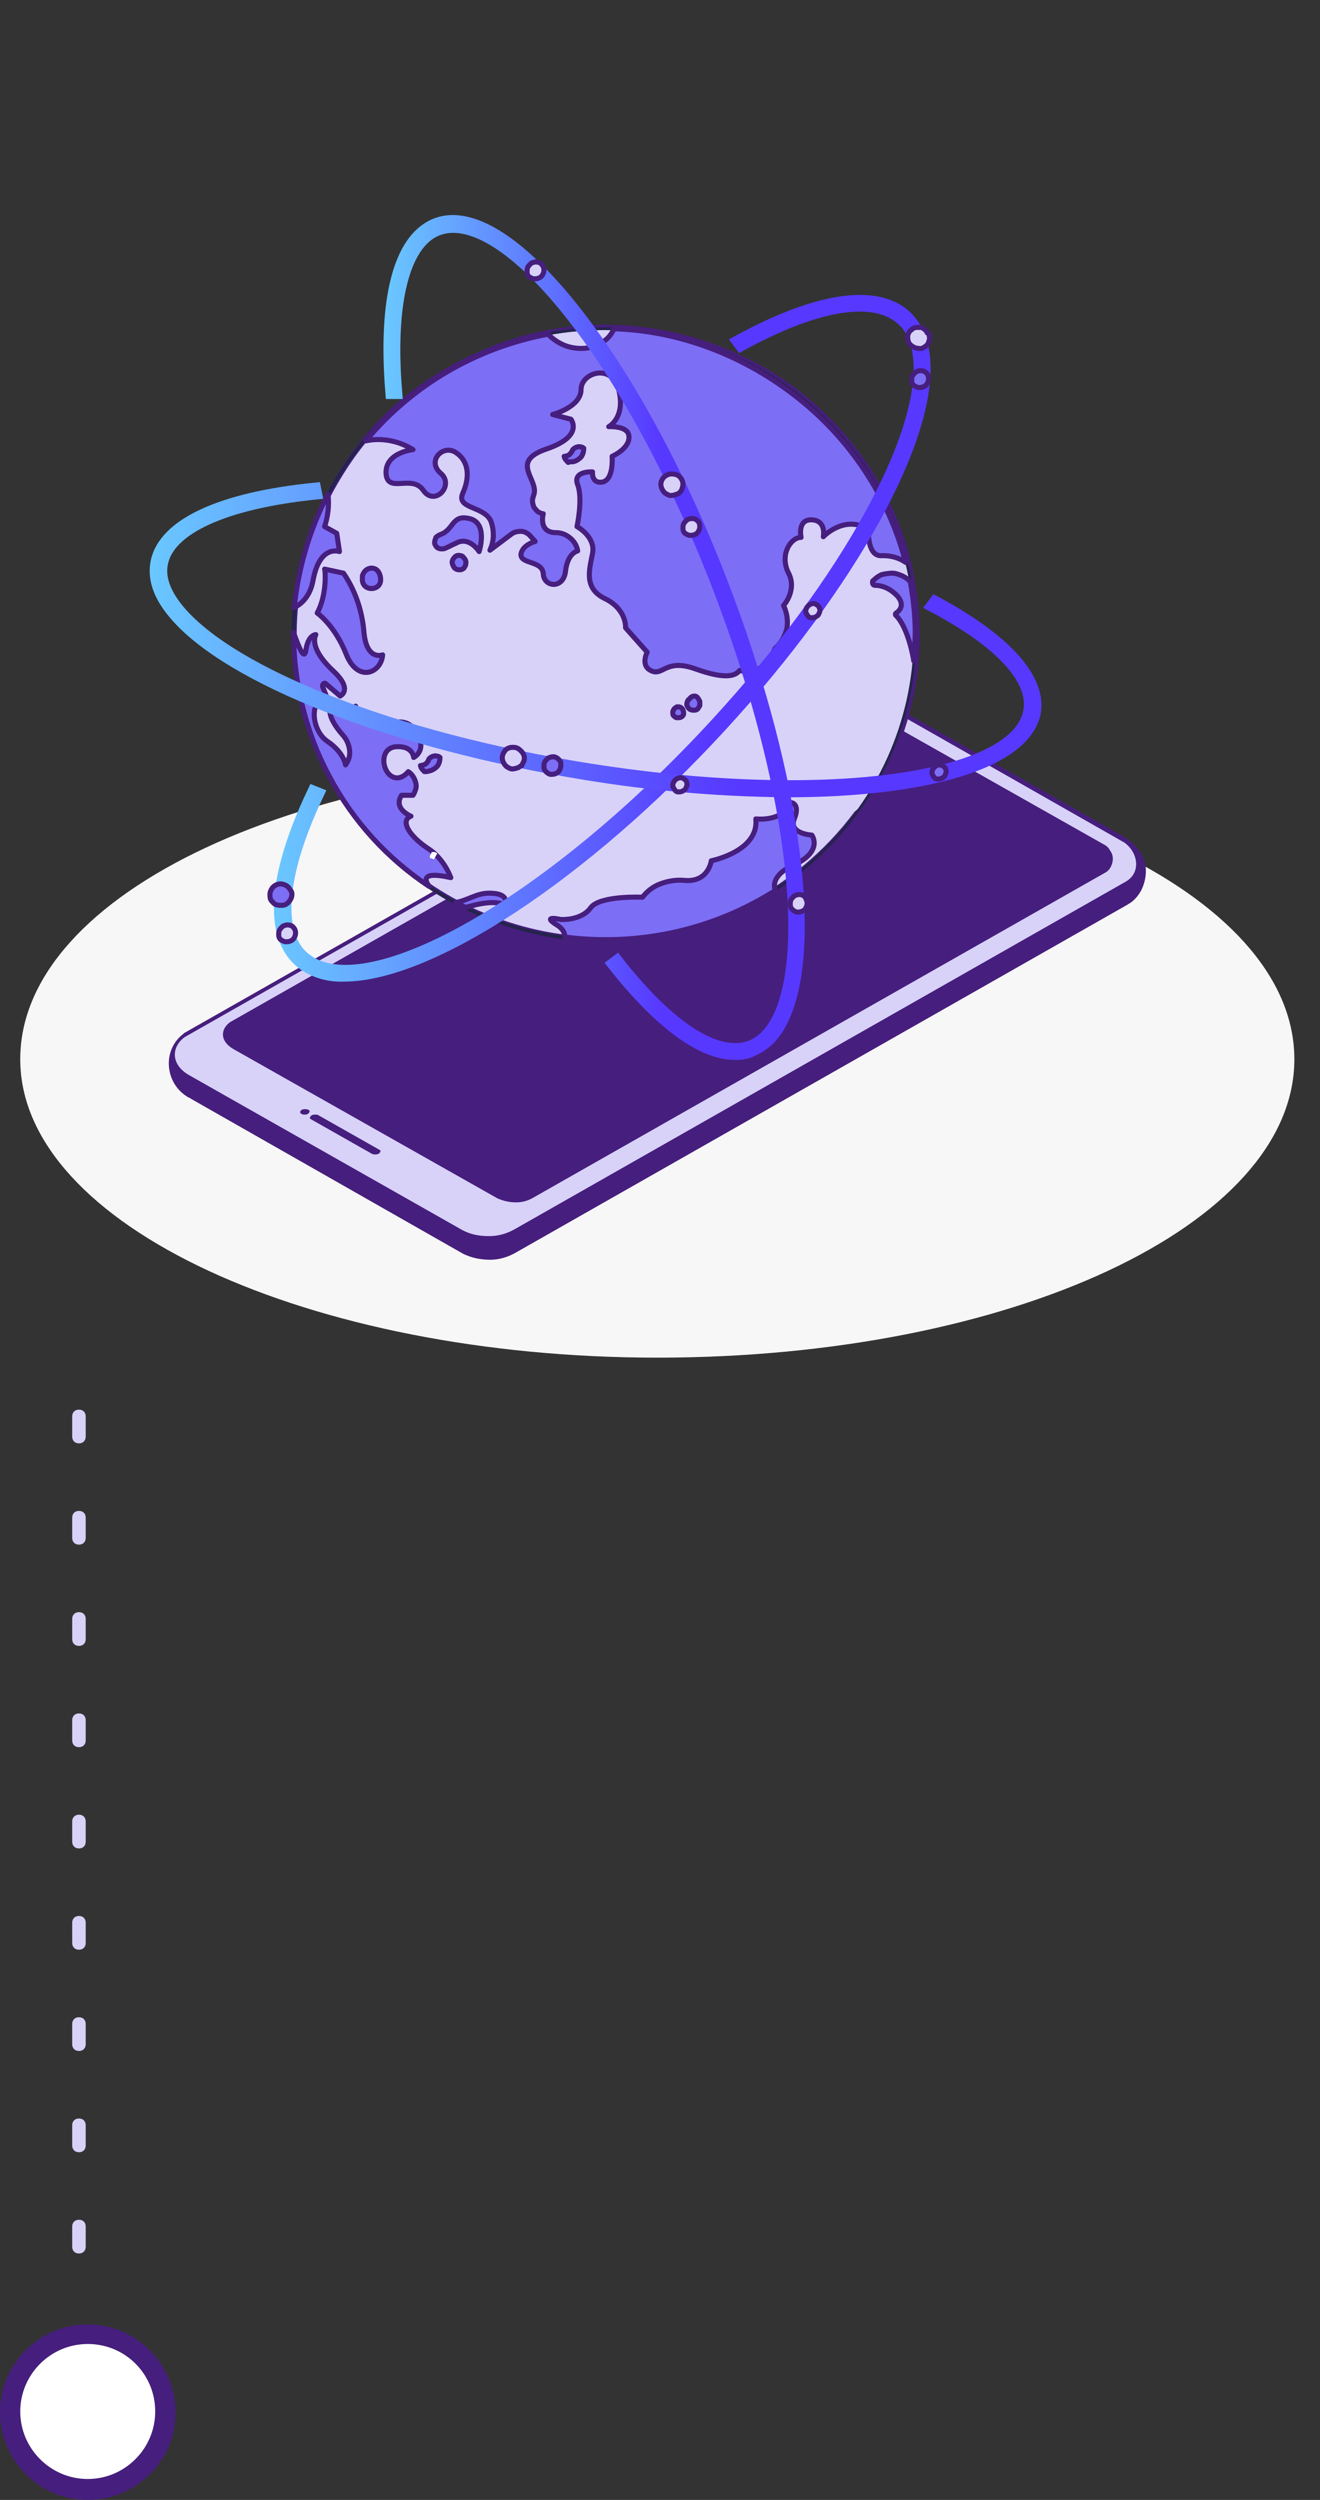
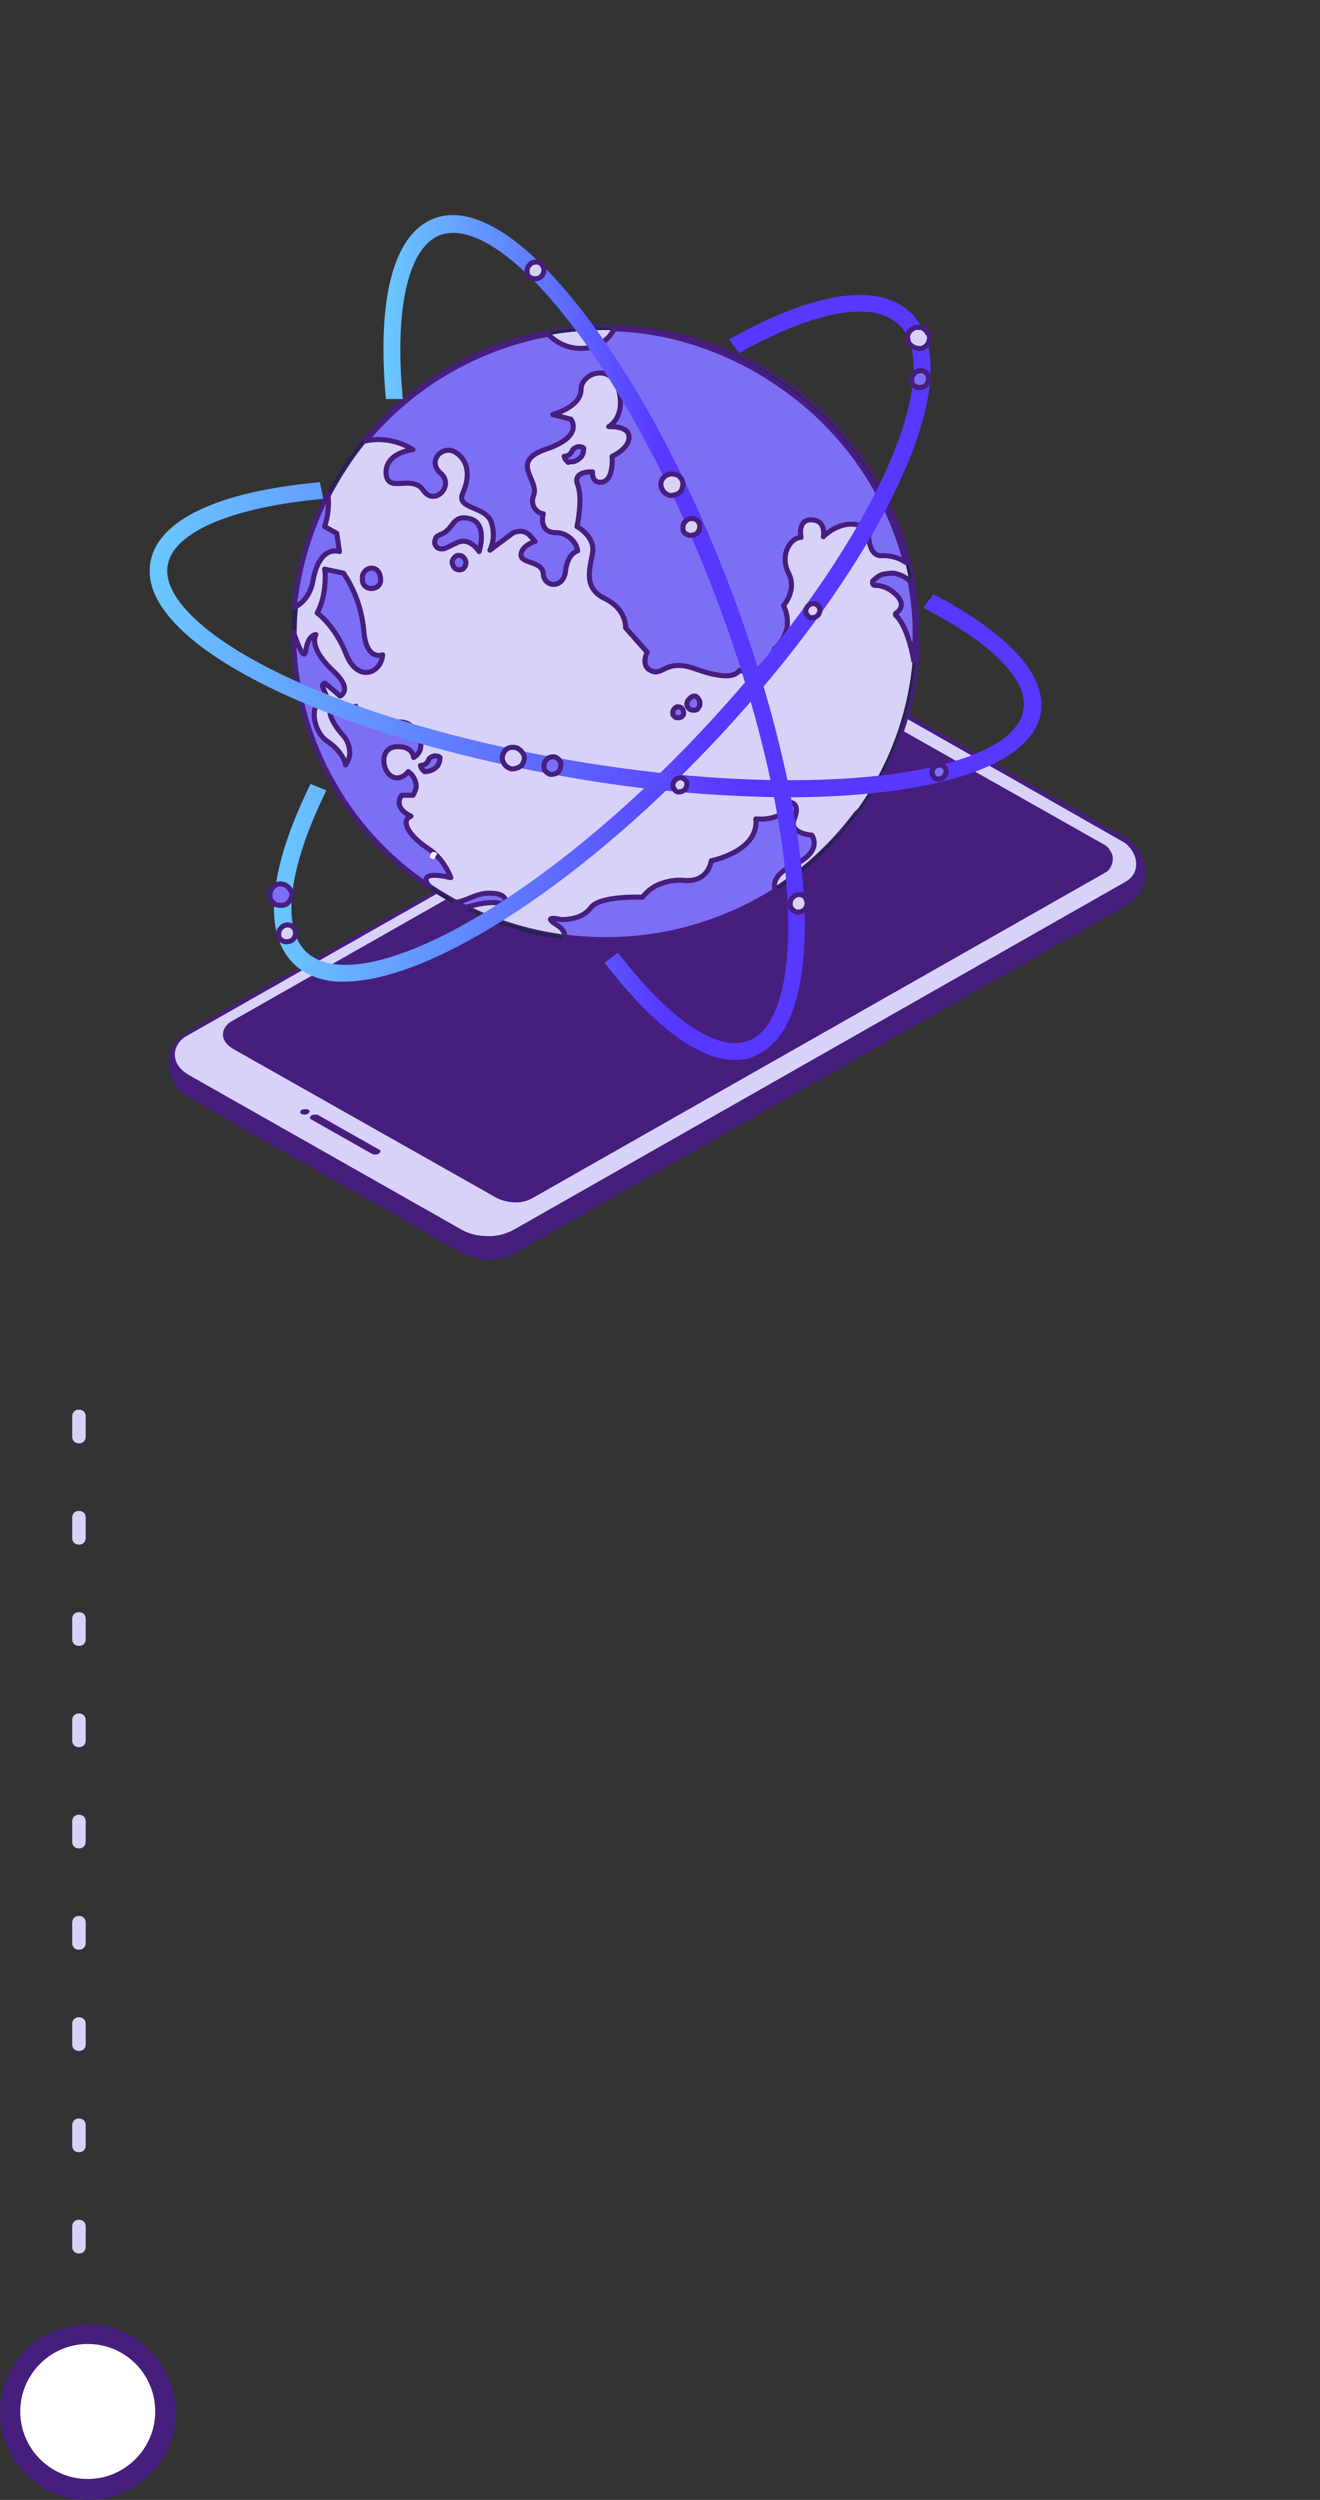
<svg xmlns="http://www.w3.org/2000/svg" version="1.1" id="Livello_1" x="0px" y="0px" viewBox="0 0 195.6 370.3" style="enable-background:new 0 0 195.6 370.3;" xml:space="preserve">
  <rect x="0" y="0" width="195.6" height="370.3" fill="#333333" stroke="none" />
  <style type="text/css">
	.st0{fill:#FFFFFF;}
	.st1{fill:#461E7D;}
	.st2{fill:#D8D2F9;}
	.st3{fill:#F7F7F7;}
	.st4{fill:#D8D2F9;stroke:#461E7D;stroke-width:0.75;stroke-miterlimit:10;}
	.st5{fill:#24244B;}
	.st6{fill:#7D6EF6;stroke:#461E7D;stroke-width:0.75;stroke-linecap:round;stroke-linejoin:round;}
	.st7{fill:none;stroke:url(#SVGID_1_);stroke-width:2;stroke-linecap:round;stroke-miterlimit:10;}
	
		.st8{fill:none;stroke:url(#SVGID_00000163068386371464389490000016431518320862772621_);stroke-width:2;stroke-linecap:round;stroke-miterlimit:10;}
	
		.st9{fill:none;stroke:url(#SVGID_00000065033614667024725090000008103230277525160638_);stroke-width:2;stroke-linecap:round;stroke-miterlimit:10;}
</style>
  <g>
    <circle class="st0" cx="13" cy="357.2" r="11.5" />
    <path class="st1" d="M13,370.3c-7.2,0-13-5.9-13-13c0-7.2,5.9-13,13-13c7.2,0,13,5.9,13,13C26.1,364.4,20.2,370.3,13,370.3z    M13,347.2c-5.5,0-10,4.5-10,10s4.5,10,10,10s10-4.5,10-10S18.6,347.2,13,347.2z" />
  </g>
  <g>
    <path class="st2" d="M11.7,333.8c-0.6,0-1-0.4-1-1v-3c0-0.6,0.4-1,1-1s1,0.4,1,1v3C12.7,333.4,12.3,333.8,11.7,333.8z M11.7,318.8   c-0.6,0-1-0.4-1-1v-3c0-0.6,0.4-1,1-1s1,0.4,1,1v3C12.7,318.4,12.3,318.8,11.7,318.8z M11.7,303.8c-0.6,0-1-0.4-1-1v-3   c0-0.6,0.4-1,1-1s1,0.4,1,1v3C12.7,303.4,12.3,303.8,11.7,303.8z M11.7,288.8c-0.6,0-1-0.4-1-1v-3c0-0.6,0.4-1,1-1s1,0.4,1,1v3   C12.7,288.4,12.3,288.8,11.7,288.8z M11.7,273.8c-0.6,0-1-0.4-1-1v-3c0-0.6,0.4-1,1-1s1,0.4,1,1v3   C12.7,273.4,12.3,273.8,11.7,273.8z M11.7,258.8c-0.6,0-1-0.4-1-1v-3c0-0.6,0.4-1,1-1s1,0.4,1,1v3   C12.7,258.4,12.3,258.8,11.7,258.8z M11.7,243.8c-0.6,0-1-0.4-1-1v-3c0-0.6,0.4-1,1-1s1,0.4,1,1v3   C12.7,243.4,12.3,243.8,11.7,243.8z M11.7,228.8c-0.6,0-1-0.4-1-1v-3c0-0.6,0.4-1,1-1s1,0.4,1,1v3   C12.7,228.4,12.3,228.8,11.7,228.8z M11.7,213.8c-0.6,0-1-0.4-1-1v-3c0-0.6,0.4-1,1-1s1,0.4,1,1v3   C12.7,213.4,12.3,213.8,11.7,213.8z" />
  </g>
-   <path class="st3" d="M97.4,201.1c52.3,0,94.4-19.6,94.4-44.2s-42-44.2-94.4-44.2C45,112.7,3,132.2,3,156.9S46.1,201.1,97.4,201.1z" />
  <path class="st1" d="M166.9,124.2l-0.1-0.1l-40.5-23c-1.3-0.6-2.6-0.9-4-0.9c-1.4,0-2.8,0.4-4,1.1l-90.8,51.6  c-0.2,0.1-0.3,0.2-0.4,0.3c-3.1,2.4-2.7,7.4,0.9,9.4l0.1,0l0.1,0.1l40.4,23c1.2,0.6,2.6,0.9,4,0.9c1.4,0,2.7-0.4,3.9-1.1l90.4-51.4  c0.2-0.1,0.3-0.2,0.5-0.3c0.8-0.5,1.4-1.3,1.8-2.1c0.4-0.9,0.6-1.8,0.6-2.7c0-0.9-0.3-1.9-0.8-2.7  C168.4,125.4,167.7,124.7,166.9,124.2L166.9,124.2z" />
  <path class="st2" d="M27.4,153.6l90.8-51.6c1.2-0.7,2.6-1.1,4-1.1c1.4,0,2.8,0.3,4,0.9l40.4,23c2.1,1.5,2.5,4.5,0.2,5.8L76.4,182  c-1.2,0.7-2.5,1.1-3.9,1.1c-1.4,0-2.7-0.2-4-0.9l-40.4-22.9C25.2,157.7,25.4,155,27.4,153.6z" />
  <path class="st1" d="M163.6,125.1L124.5,103c-0.9-0.4-1.9-0.6-2.8-0.6c-1,0-1.9,0.3-2.8,0.8l-84.8,48.2c-1.4,1-1.6,2.8,0.5,4  l39.1,22.1c0.9,0.4,1.8,0.6,2.8,0.6c1,0,1.9-0.3,2.7-0.8l84.5-48c0.4-0.2,0.7-0.5,0.9-0.9c0.2-0.4,0.3-0.8,0.3-1.2s-0.1-0.8-0.4-1.2  C164.3,125.6,164,125.3,163.6,125.1L163.6,125.1z" />
  <path class="st1" d="M44.7,165L44.7,165c-0.3-0.1-0.3-0.4,0-0.6c0.2-0.1,0.3-0.1,0.5-0.1c0.2,0,0.4,0,0.5,0.1h0  c0.3,0.1,0.2,0.4-0.1,0.6c-0.2,0.1-0.3,0.1-0.5,0.1C45,165.1,44.8,165.1,44.7,165L44.7,165z" />
  <path class="st1" d="M55.1,170.9l-9-5.1c-0.3-0.1-0.2-0.4,0.1-0.6c0.2-0.1,0.3-0.1,0.5-0.1c0.2,0,0.4,0,0.5,0.1l9,5.1  c0.3,0.1,0.2,0.4-0.1,0.6c-0.2,0.1-0.3,0.1-0.5,0.1C55.4,171,55.3,171,55.1,170.9L55.1,170.9z" />
  <path class="st4" d="M133.4,79.1c-2.2-6.1-5.7-11.7-10.2-16.4c-4.5-4.7-10-8.4-16-10.8c-6-2.4-12.5-3.6-19-3.4  c-6.5,0.2-12.9,1.8-18.7,4.7c-7.6,3.6-14.1,9.2-18.6,16.3c-4.6,7.1-7.1,15.2-7.3,23.6c-0.5,25,19.8,45.6,45.2,46.1  c7.4,0.1,14.7-1.5,21.3-4.7c6.6-3.3,12.4-8.1,16.8-14l0.7-0.6c4.2-5.8,6.9-12.6,7.9-19.7C136.5,93.1,135.7,85.9,133.4,79.1  L133.4,79.1z" />
  <path class="st5" d="M43.8,93.2c-0.5,24.8,19.7,45.4,45,45.8c25.3,0.4,46.2-19.4,46.6-44.3c0.5-24.8-19.8-45.4-45-45.8  C65.1,48.5,44.2,68.3,43.8,93.2z M135.8,94.8c-0.5,25.1-21.6,45.1-47.1,44.7c-25.5-0.5-45.9-21.2-45.5-46.3  C43.7,68.1,64.9,48,90.4,48.5C115.9,48.9,136.3,69.7,135.8,94.8z" />
  <path class="st6" d="M91,48.7c-0.3,0.6-0.7,1.2-1.2,1.6c-0.5,0.4-1.1,0.8-1.7,1c-1.2,0.4-2.5,0.4-3.7,0.1c-1.2-0.3-2.3-1-3.2-1.9  c-10.6,2-20.1,7.5-27,15.8c2.4-0.5,4.9,0,7,1.3c0,0-4.1,0.4-4,3.5c0.2,3.1,3.8,0.1,5.5,2.5c1.7,2.5,4.7-0.7,2.6-2.5  c-2.1-1.8,0.3-4.3,2.2-3.1c1.9,1.2,2.2,3.5,1.1,6c-1.1,2.4,3,1.9,4.1,4.1c0.3,0.7,0.4,1.5,0.4,2.2c0,0.8-0.2,1.5-0.5,2.2l3.2-2.4  c0.4-0.3,0.9-0.4,1.4-0.4c0.5,0,1,0.3,1.3,0.6l0.8,0.9c0,0-1.9,0.5-2.1,1.9c-0.1,1.5,3.2,0.9,3.3,2.9c0.1,2,3,2.3,3.3-0.4  c0.3-2.7,1.8-3,1.8-3c-0.1-0.7-0.5-1.4-1.1-1.9c-0.6-0.5-1.3-0.8-2.1-0.8c-2.7,0-1.9-2.8-1.9-2.8c-0.3,0-0.6-0.2-0.8-0.3  c-0.2-0.2-0.4-0.4-0.6-0.7c-0.1-0.3-0.2-0.6-0.2-0.9c0-0.3,0.1-0.6,0.2-0.9c0.8-2.3-3.7-4.9,1.9-6.8s3.6-4.4,3.6-4.4l-2.7-0.7  c0,0,4.2-1.1,4.2-3.7c0-2.5,4.6-4,5.6,0.1c1,4.1-1.5,5.4-1.5,5.4s3.1-0.2,3,1.6c0,1.7-2.5,2.8-2.5,2.8s0.3,3.4-1.4,3.8  c-1.7,0.3-1.5-1.5-1.5-1.5s-3-0.2-2.2,1.9s-0.1,6.2-0.1,6.2s2.8,1.5,2.3,4c-0.5,2.5-1.3,5.2,1.9,6.7c3.2,1.6,3,4.3,3,4.3l3.2,3.6  c0,0-1.1,2.1,0.7,2.8c1.7,0.7,2.1-1.9,6.5-0.3c4.5,1.6,5.9,1,6.5,0.2c0,0,3.6,1.2,5.2-3.2c0.9-0.8,1.5-1.8,1.8-3  c0.2-1.2,0-2.4-0.5-3.4c0,0,2.1-2.3,0.7-4.9c-1.3-2.7,0.4-5.2,1.9-5.2c0,0-0.6-2.7,1.6-2.6c2.2,0.1,1.7,2.5,1.7,2.5s3.1-3.3,6.7-1.1  c0,0-0.3,4.2,2.1,3.9c1.2,0,2.4,0.3,3.4,1c-2.5-9.6-8.1-18.1-15.9-24.3S100.9,49,91,48.7z" />
  <path class="st6" d="M112,121.3c0.5,4.8-6.6,6.2-6.6,6.2s-0.4,3.3-4.1,2.9c-1.1-0.1-2.3,0.1-3.4,0.5c-1.1,0.4-2,1.1-2.7,2  c0,0-6.4-0.3-7.7,1.6c-1.4,1.9-4.4,1.7-4.4,1.7s-3-0.7-0.6,0.8c1,0.6,1.2,1.3,1.2,1.8c10.9,1.4,21.9-1,31.2-6.9  c-0.5-1.2,0.3-2.7,2.6-3.7c4.6-2.1,2.8-4.5,2.8-4.5s-3.5-0.2-2.6-2.4c0.9-2.2-0.4-2.4-0.4-2.4C115.9,121.8,112.1,121.3,112,121.3  L112,121.3z" />
  <path class="st6" d="M43.5,93.7c0,7.4,1.8,14.8,5.3,21.3c3.5,6.6,8.6,12.2,14.8,16.3c-0.1-0.2-2.1-2.5,3.2-1.3  c-0.7-1.8-1.9-3.4-3.5-4.4c-2.8-1.9-4-4.1-2.4-4.7c0,0-2.7-1.1-1.4-3.1h1.7c0.2-0.3,0.3-0.6,0.4-0.9c0.1-0.3,0.1-0.6,0-1  c-0.1-0.3-0.2-0.6-0.4-0.9c-0.2-0.3-0.4-0.5-0.7-0.7c0,0-1.2,1.6-2.6,0.6c-1.4-1-1.6-4.2,0.9-4.3c2.4-0.1,2.5,1.6,2.5,1.6  s2.1-1,0.4-3.8c-1.8-2.8-4.7-0.7-4.7-0.7c-1,0.1-1.9-0.2-2.7-0.8c-0.8-0.6-1.4-1.4-1.6-2.3l-0.5,1.2c0,0.1-0.1,0.2-0.2,0.2  c-0.1,0.1-0.2,0.1-0.3,0.1s-0.2,0-0.3-0.1c-0.1-0.1-0.1-0.1-0.2-0.2c-0.3-0.7-0.8-1.3-1.6-1.2c-1.4,0.2-0.6,2.3,1.3,4.4  c0.5,0.6,0.8,1.3,0.9,2.1c0.1,0.8-0.1,1.5-0.6,2.2c0,0-0.2-1.8-2.7-3.5c-2.5-1.7-2.7-6.7,0.1-6.1l-0.8-2c0-0.1,0-0.1,0-0.2  c0-0.1,0.1-0.1,0.1-0.2c0.1,0,0.1-0.1,0.2-0.1c0.1,0,0.1,0,0.2,0.1l2.1,1.8c0,0,2-0.9-1-3.7c-3-2.8-3-4.6-2.6-5.4c0,0-1.2,0-1.5,2.5  C45,97.7,44.3,95.9,43.5,93.7L43.5,93.7z" />
  <path class="st6" d="M47,90.8c0,0,2.6,1.8,4.3,6.1c1.7,4.3,5.2,2.8,5.4,0.1c0,0-2.5,1-2.8-3.7c-0.3-3-1.3-5.9-3-8.4l-2.8-0.6  C48.2,84.3,48.5,88.1,47,90.8L47,90.8z" />
  <path class="st6" d="M43.6,90c1.2-0.6,2.4-1.8,2.8-4.1c1-5.3,3.9-4.2,3.9-4.2L49.9,79l-1.8-1c0.5-1.5,0.7-3.2,0.5-4.8  C45.9,78.4,44.2,84.1,43.6,90L43.6,90z" />
  <path class="st6" d="M64.4,80.4c0,0.2,0.1,0.3,0.2,0.5c0.1,0.1,0.2,0.3,0.4,0.3c0.1,0.1,0.3,0.1,0.5,0.1s0.3,0,0.5-0.1  c0.5-0.2,1-0.5,1.5-0.7c2-1.2,3.5,1.2,3.5,1.2s1.4-4.3-1.5-4.9c-2.6-0.6-2.2,1.7-4.3,2.4c-0.2,0.1-0.4,0.2-0.6,0.4  C64.5,79.9,64.4,80.1,64.4,80.4L64.4,80.4L64.4,80.4z" />
  <path class="st6" d="M53.7,86c0.2,1.7,2.8,1.5,2.7-0.2c0,0,0,0,0-0.1c-0.2-2.1-2.3-1.9-2.7-0.4C53.7,85.5,53.7,85.8,53.7,86z" />
  <path class="st6" d="M74.8,134c0,0,0.9-1.7-2.3-1.7c-1.9,0-3,1-5,1.4l1.5,0.7C69,134.5,72.6,133.1,74.8,134L74.8,134z" />
  <path class="st6" d="M68.2,82.3c0.2,0,0.4,0.1,0.5,0.3c0.1,0.1,0.3,0.3,0.3,0.5c0.1,0.2,0,0.4,0,0.6c-0.1,0.2-0.2,0.4-0.3,0.5  c-0.2,0.1-0.3,0.2-0.5,0.2c-0.2,0-0.4,0-0.6-0.1c-0.2-0.1-0.3-0.2-0.4-0.4s-0.2-0.4-0.2-0.6c0-0.3,0.2-0.6,0.4-0.8  C67.6,82.3,67.9,82.2,68.2,82.3z" />
  <path class="st6" d="M102.9,103.1c0.2,0,0.4,0.1,0.5,0.3c0.1,0.1,0.2,0.3,0.3,0.5c0,0.2,0,0.4,0,0.6c-0.1,0.2-0.2,0.3-0.3,0.5  c-0.1,0.1-0.3,0.2-0.5,0.2c-0.2,0-0.4,0-0.6-0.1c-0.2-0.1-0.3-0.2-0.4-0.4c-0.1-0.2-0.2-0.4-0.1-0.5c0-0.3,0.2-0.6,0.4-0.7  C102.4,103.2,102.7,103.1,102.9,103.1z" />
  <path class="st6" d="M100.4,104.7c0.2,0,0.3,0,0.5,0.1c0.1,0.1,0.3,0.2,0.3,0.4c0.1,0.2,0.1,0.3,0.1,0.5c0,0.2-0.1,0.3-0.2,0.4  c-0.1,0.1-0.3,0.2-0.4,0.2c-0.2,0-0.3,0-0.5,0c-0.2-0.1-0.3-0.2-0.4-0.3c-0.1-0.1-0.1-0.3-0.1-0.5c0-0.1,0-0.2,0.1-0.3  c0-0.1,0.1-0.2,0.2-0.3c0.1-0.1,0.2-0.1,0.3-0.2C100.2,104.8,100.3,104.7,100.4,104.7z" />
  <path class="st6" d="M84.9,68.4c0.5-0.1,0.9-0.4,1.2-0.7c0.3-0.4,0.4-0.9,0.4-1.3c-0.1-0.1-0.3-0.2-0.4-0.2c-0.2,0-0.3-0.1-0.5,0  c-0.2,0-0.3,0.1-0.5,0.2c-0.1,0.1-0.3,0.2-0.3,0.4c-0.1,0.2-0.3,0.4-0.5,0.6c-0.2,0.1-0.5,0.2-0.7,0.2l0.1,0.3  c0.1,0.2,0.3,0.4,0.5,0.6C84.3,68.4,84.6,68.4,84.9,68.4z" />
  <path class="st6" d="M63.6,114.2c0.5-0.1,0.9-0.4,1.2-0.7c0.3-0.4,0.4-0.9,0.4-1.3c-0.1-0.1-0.3-0.2-0.4-0.2c-0.2,0-0.3-0.1-0.5,0  c-0.2,0-0.3,0.1-0.5,0.2c-0.1,0.1-0.3,0.2-0.3,0.4c-0.1,0.2-0.3,0.5-0.5,0.6c-0.2,0.1-0.5,0.2-0.7,0.2l0.1,0.3  c0.1,0.2,0.3,0.4,0.5,0.6C63,114.3,63.3,114.3,63.6,114.2L63.6,114.2z" />
  <path class="st6" d="M129.4,86c-0.1,0-0.1,0.1-0.1,0.2c0,0.1,0,0.1,0,0.2c0,0.1,0.1,0.1,0.1,0.2c0.1,0,0.1,0.1,0.2,0.1  c1.3,0,2.4,0.6,3.3,1.5c1.2,1.3,0.5,2.2-0.1,2.6c0,0-0.1,0.1-0.1,0.1c0,0,0,0.1,0,0.1c0,0,0,0.1,0,0.1c0,0,0.1,0.1,0.1,0.1  c1.8,1.8,2.6,6.5,2.6,6.7c0.1-1,0.1-2.1,0.2-3.1c0.1-2.9-0.2-5.7-0.7-8.6c-0.3-0.4-0.8-0.7-1.2-0.9c-0.5-0.2-1-0.4-1.5-0.4  c-0.5,0-1,0.1-1.5,0.2C130.2,85.3,129.8,85.6,129.4,86L129.4,86z" />
  <linearGradient id="SVGID_1_" gradientUnits="userSpaceOnUse" x1="40.001" y1="277.504" x2="138.185" y2="277.504" gradientTransform="matrix(1 0 0 -1 0 372)">
    <stop offset="0" style="stop-color:#6AC9FF" />
    <stop offset="0.66" style="stop-color:#5738FF" />
  </linearGradient>
  <path class="st7" d="M51,144.4c-2.2,0.1-4.3-0.5-6-1.7c-5-3.7-4.5-12.7,1.5-25.3l0.5,0.2c-5.8,12.2-6.4,21.3-1.6,24.7  c9.4,6.9,36.8-8.8,61-35.2c19.1-20.8,31.1-42.6,29.9-54.2c-0.3-2.8-1.3-4.8-3.1-6.1c-4.3-3.2-12.6-1.7-23.4,4.2l-0.3-0.4  c11-6,19.5-7.5,24-4.2c1.9,1.4,3,3.6,3.3,6.4c1.3,11.8-10.8,33.7-30,54.6C86.3,129.7,63.5,144.4,51,144.4z" />
  <linearGradient id="SVGID_00000039831721898529830490000012121818329715417276_" gradientUnits="userSpaceOnUse" x1="21.044" y1="277.238" x2="155.066" y2="277.238" gradientTransform="matrix(1 0 0 -1 0 372)">
    <stop offset="0" style="stop-color:#6AC9FF" />
    <stop offset="0.66" style="stop-color:#5738FF" />
  </linearGradient>
  <path style="fill:none;stroke:url(#SVGID_00000039831721898529830490000012121818329715417276_);stroke-width:2;stroke-linecap:round;stroke-miterlimit:10;" d="  M116.6,117.1c-10.9-0.1-21.7-1.1-32.4-3c-28.3-4.9-52-14.6-59-24.2c-1.7-2.3-2.3-4.5-1.9-6.6c1.1-5.5,9.4-9.4,23.3-10.8l0.1,0.5  c-13.5,1.4-21.8,5.2-22.8,10.4c-0.4,1.9,0.2,4,1.8,6.2c6.9,9.5,30.5,19.2,58.7,24c35.5,6.1,66.1,2.5,68.2-8.1  c1-4.8-4.1-10.4-14.3-15.8l0.3-0.4c10.4,5.6,15.6,11.4,14.6,16.4C151.5,113,136.9,117.1,116.6,117.1L116.6,117.1z" />
  <linearGradient id="SVGID_00000014601768829372249240000008242506205155316630_" gradientUnits="userSpaceOnUse" x1="56.819" y1="277.476" x2="119.242" y2="277.476" gradientTransform="matrix(1 0 0 -1 0 372)">
    <stop offset="0" style="stop-color:#6AC9FF" />
    <stop offset="0.66" style="stop-color:#5738FF" />
  </linearGradient>
  <path style="fill:none;stroke:url(#SVGID_00000014601768829372249240000008242506205155316630_);stroke-width:2;stroke-linecap:round;stroke-miterlimit:10;" d="  M108.9,156c-4.9,0-11.1-4.6-17.9-13.2l0.4-0.3c8,10.2,15.2,14.6,20.1,12.5c1.9-0.8,3.4-2.6,4.5-5.4c4.4-11.4,0.6-36.8-9.6-63.1  C93.5,53.2,74.7,29.7,64.6,34c-4.9,2.1-7.1,10.9-6,24.1l-0.5,0c-1.1-13.6,1.1-22.4,6.3-24.7c10.3-4.5,29.4,19.2,42.4,52.8  c10.2,26.4,14.1,51.9,9.6,63.5c-1.1,2.9-2.7,4.8-4.8,5.7C110.8,155.9,109.9,156,108.9,156L108.9,156z" />
  <path class="st6" d="M83.1,113.4c0,0.3-0.1,0.5-0.2,0.7c-0.1,0.2-0.3,0.4-0.6,0.5c-0.2,0.1-0.5,0.1-0.7,0.1c-0.2,0-0.5-0.2-0.7-0.4  c-0.2-0.2-0.3-0.4-0.3-0.7c0-0.2,0-0.5,0.1-0.7c0.1-0.2,0.3-0.4,0.5-0.6c0.2-0.1,0.5-0.2,0.7-0.2c0.2,0,0.3,0,0.5,0.1  c0.2,0.1,0.3,0.2,0.4,0.3c0.1,0.1,0.2,0.3,0.3,0.4C83.1,113.1,83.1,113.2,83.1,113.4z" />
  <path class="st4" d="M43.8,138.2c0,0.3-0.1,0.5-0.2,0.7c-0.1,0.2-0.3,0.4-0.6,0.5c-0.2,0.1-0.5,0.1-0.7,0.1c-0.2,0-0.5-0.2-0.7-0.3  c-0.2-0.2-0.3-0.4-0.3-0.7c0-0.2,0-0.5,0.1-0.7c0.1-0.2,0.3-0.4,0.5-0.6c0.2-0.1,0.5-0.2,0.7-0.2c0.3,0,0.7,0.1,0.9,0.4  C43.7,137.6,43.8,137.9,43.8,138.2z" />
  <path class="st6" d="M137.6,56.1c0,0.3-0.1,0.5-0.2,0.7c-0.1,0.2-0.3,0.4-0.6,0.5c-0.2,0.1-0.5,0.1-0.7,0.1c-0.2,0-0.5-0.2-0.7-0.3  c-0.2-0.2-0.3-0.4-0.3-0.7c0-0.2,0-0.5,0.1-0.7c0.1-0.2,0.3-0.4,0.5-0.6c0.2-0.1,0.5-0.2,0.7-0.2c0.3,0,0.7,0.1,0.9,0.4  C137.5,55.4,137.6,55.8,137.6,56.1z" />
  <path class="st4" d="M103.7,78c0,0.3-0.1,0.5-0.2,0.7c-0.1,0.2-0.3,0.4-0.6,0.5c-0.2,0.1-0.5,0.1-0.7,0.1c-0.2,0-0.5-0.2-0.7-0.3  c-0.2-0.2-0.3-0.4-0.3-0.7c0-0.2,0-0.5,0.1-0.7c0.1-0.2,0.3-0.4,0.5-0.6c0.2-0.1,0.5-0.2,0.7-0.2c0.3,0,0.7,0.1,0.9,0.4  C103.6,77.3,103.7,77.7,103.7,78z" />
  <path class="st4" d="M80.6,40c0,0.3-0.1,0.5-0.2,0.7c-0.1,0.2-0.3,0.4-0.6,0.5c-0.2,0.1-0.5,0.1-0.7,0.1c-0.2,0-0.5-0.2-0.7-0.3  c-0.2-0.2-0.3-0.4-0.3-0.7c0-0.2,0-0.5,0.1-0.7c0.1-0.2,0.3-0.4,0.5-0.6c0.2-0.1,0.5-0.2,0.7-0.2c0.3,0,0.7,0.1,0.9,0.4  C80.4,39.3,80.6,39.6,80.6,40z" />
  <path class="st4" d="M119.6,133.8c0,0.3-0.1,0.5-0.2,0.7c-0.1,0.2-0.3,0.4-0.6,0.5c-0.2,0.1-0.5,0.1-0.7,0.1c-0.2,0-0.5-0.2-0.7-0.4  c-0.2-0.2-0.3-0.4-0.3-0.7c0-0.2,0-0.5,0.1-0.7c0.1-0.2,0.3-0.4,0.5-0.6c0.2-0.1,0.5-0.2,0.7-0.2c0.3,0,0.7,0.1,0.9,0.4  C119.4,133.1,119.6,133.4,119.6,133.8z" />
  <path class="st6" d="M140.2,114.3c0,0.2-0.1,0.4-0.2,0.6c-0.1,0.2-0.3,0.3-0.5,0.4c-0.2,0.1-0.4,0.1-0.6,0.1c-0.2,0-0.4-0.1-0.5-0.3  c-0.1-0.1-0.2-0.3-0.3-0.5c0-0.2,0-0.4,0.1-0.6c0.1-0.2,0.2-0.3,0.4-0.5c0.2-0.1,0.4-0.2,0.6-0.2c0.3,0,0.5,0.1,0.7,0.3  C140.1,113.7,140.2,114,140.2,114.3z" />
  <path class="st4" d="M101.8,116.2c0,0.2-0.1,0.4-0.2,0.6c-0.1,0.2-0.3,0.3-0.5,0.4c-0.2,0.1-0.4,0.1-0.6,0.1c-0.2,0-0.4-0.1-0.5-0.3  c-0.1-0.1-0.2-0.3-0.3-0.5c0-0.2,0-0.4,0.1-0.6c0.1-0.2,0.2-0.3,0.4-0.5c0.2-0.1,0.4-0.2,0.6-0.2c0.3,0,0.5,0.1,0.7,0.3  C101.7,115.6,101.8,115.9,101.8,116.2z" />
  <path class="st4" d="M121.5,90.4c0,0.2-0.1,0.4-0.2,0.6c-0.1,0.2-0.3,0.3-0.5,0.4c-0.2,0.1-0.4,0.1-0.6,0.1c-0.2,0-0.4-0.1-0.5-0.3  c-0.1-0.1-0.2-0.3-0.3-0.5c0-0.2,0-0.4,0.1-0.6s0.2-0.3,0.4-0.5c0.2-0.1,0.4-0.2,0.6-0.2c0.1,0,0.3,0,0.4,0.1  c0.1,0.1,0.2,0.1,0.3,0.2c0.1,0.1,0.2,0.2,0.2,0.3C121.5,90.1,121.5,90.2,121.5,90.4L121.5,90.4z" />
  <path class="st4" d="M76.8,113.7c-0.3,0.1-0.6,0.2-0.9,0.2c-0.3,0-0.6-0.2-0.9-0.4c-0.2-0.2-0.4-0.5-0.5-0.8c-0.1-0.3-0.1-0.6,0-0.9  c0.1-0.3,0.3-0.6,0.5-0.8c0.3-0.2,0.6-0.3,0.9-0.3c0.3,0,0.6,0,0.9,0.2c0.3,0.2,0.5,0.4,0.7,0.7c0.1,0.2,0.2,0.4,0.2,0.6  c0,0.2,0,0.4-0.1,0.6c-0.1,0.2-0.2,0.4-0.3,0.6C77.2,113.4,77,113.6,76.8,113.7z" />
  <path class="st4" d="M101.2,71.7c0,0.3-0.1,0.6-0.2,0.9c-0.2,0.3-0.4,0.5-0.7,0.6c-0.3,0.1-0.6,0.2-0.9,0.2c-0.3,0-0.6-0.2-0.9-0.4  c-0.2-0.2-0.4-0.5-0.5-0.8c-0.1-0.3-0.1-0.6,0-0.9c0.1-0.3,0.3-0.6,0.6-0.8c0.3-0.2,0.6-0.3,0.9-0.3c0.4,0,0.9,0.1,1.2,0.4  C101,70.9,101.2,71.3,101.2,71.7z" />
  <path class="st4" d="M137.7,49.8c0.1,0.3,0,0.6-0.1,0.9c-0.1,0.3-0.3,0.5-0.6,0.7c-0.3,0.2-0.6,0.3-0.9,0.2c-0.3,0-0.6-0.1-0.9-0.3  c-0.3-0.2-0.5-0.4-0.6-0.7c-0.1-0.3-0.1-0.6-0.1-0.9c0.1-0.3,0.2-0.6,0.5-0.8c0.2-0.2,0.5-0.4,0.8-0.4c0.2,0,0.4,0,0.6,0  c0.2,0,0.4,0.1,0.6,0.3c0.2,0.1,0.3,0.3,0.4,0.5C137.6,49.4,137.7,49.6,137.7,49.8z" />
  <path class="st6" d="M43.2,132.9c-0.1,0.3-0.3,0.6-0.5,0.8c-0.2,0.2-0.5,0.4-0.9,0.4c-0.3,0-0.6,0-0.9-0.1c-0.3-0.1-0.5-0.4-0.7-0.6  c-0.2-0.3-0.2-0.6-0.2-0.9c0-0.3,0.1-0.6,0.3-0.9c0.2-0.3,0.5-0.5,0.8-0.6c0.3-0.1,0.6-0.1,0.9,0c0.4,0.1,0.8,0.4,1,0.8  C43.3,132.1,43.3,132.5,43.2,132.9z" />
  <path class="st0" d="M64.3,127.3l-0.5-0.2c-0.1,0-0.1-0.1-0.1-0.1c0-0.1,0-0.1,0-0.2l0.2-0.4c0-0.1,0.1-0.2,0.2-0.2  c0.1,0,0.2,0,0.3,0l0.4,0.2L64.3,127.3z" />
</svg>